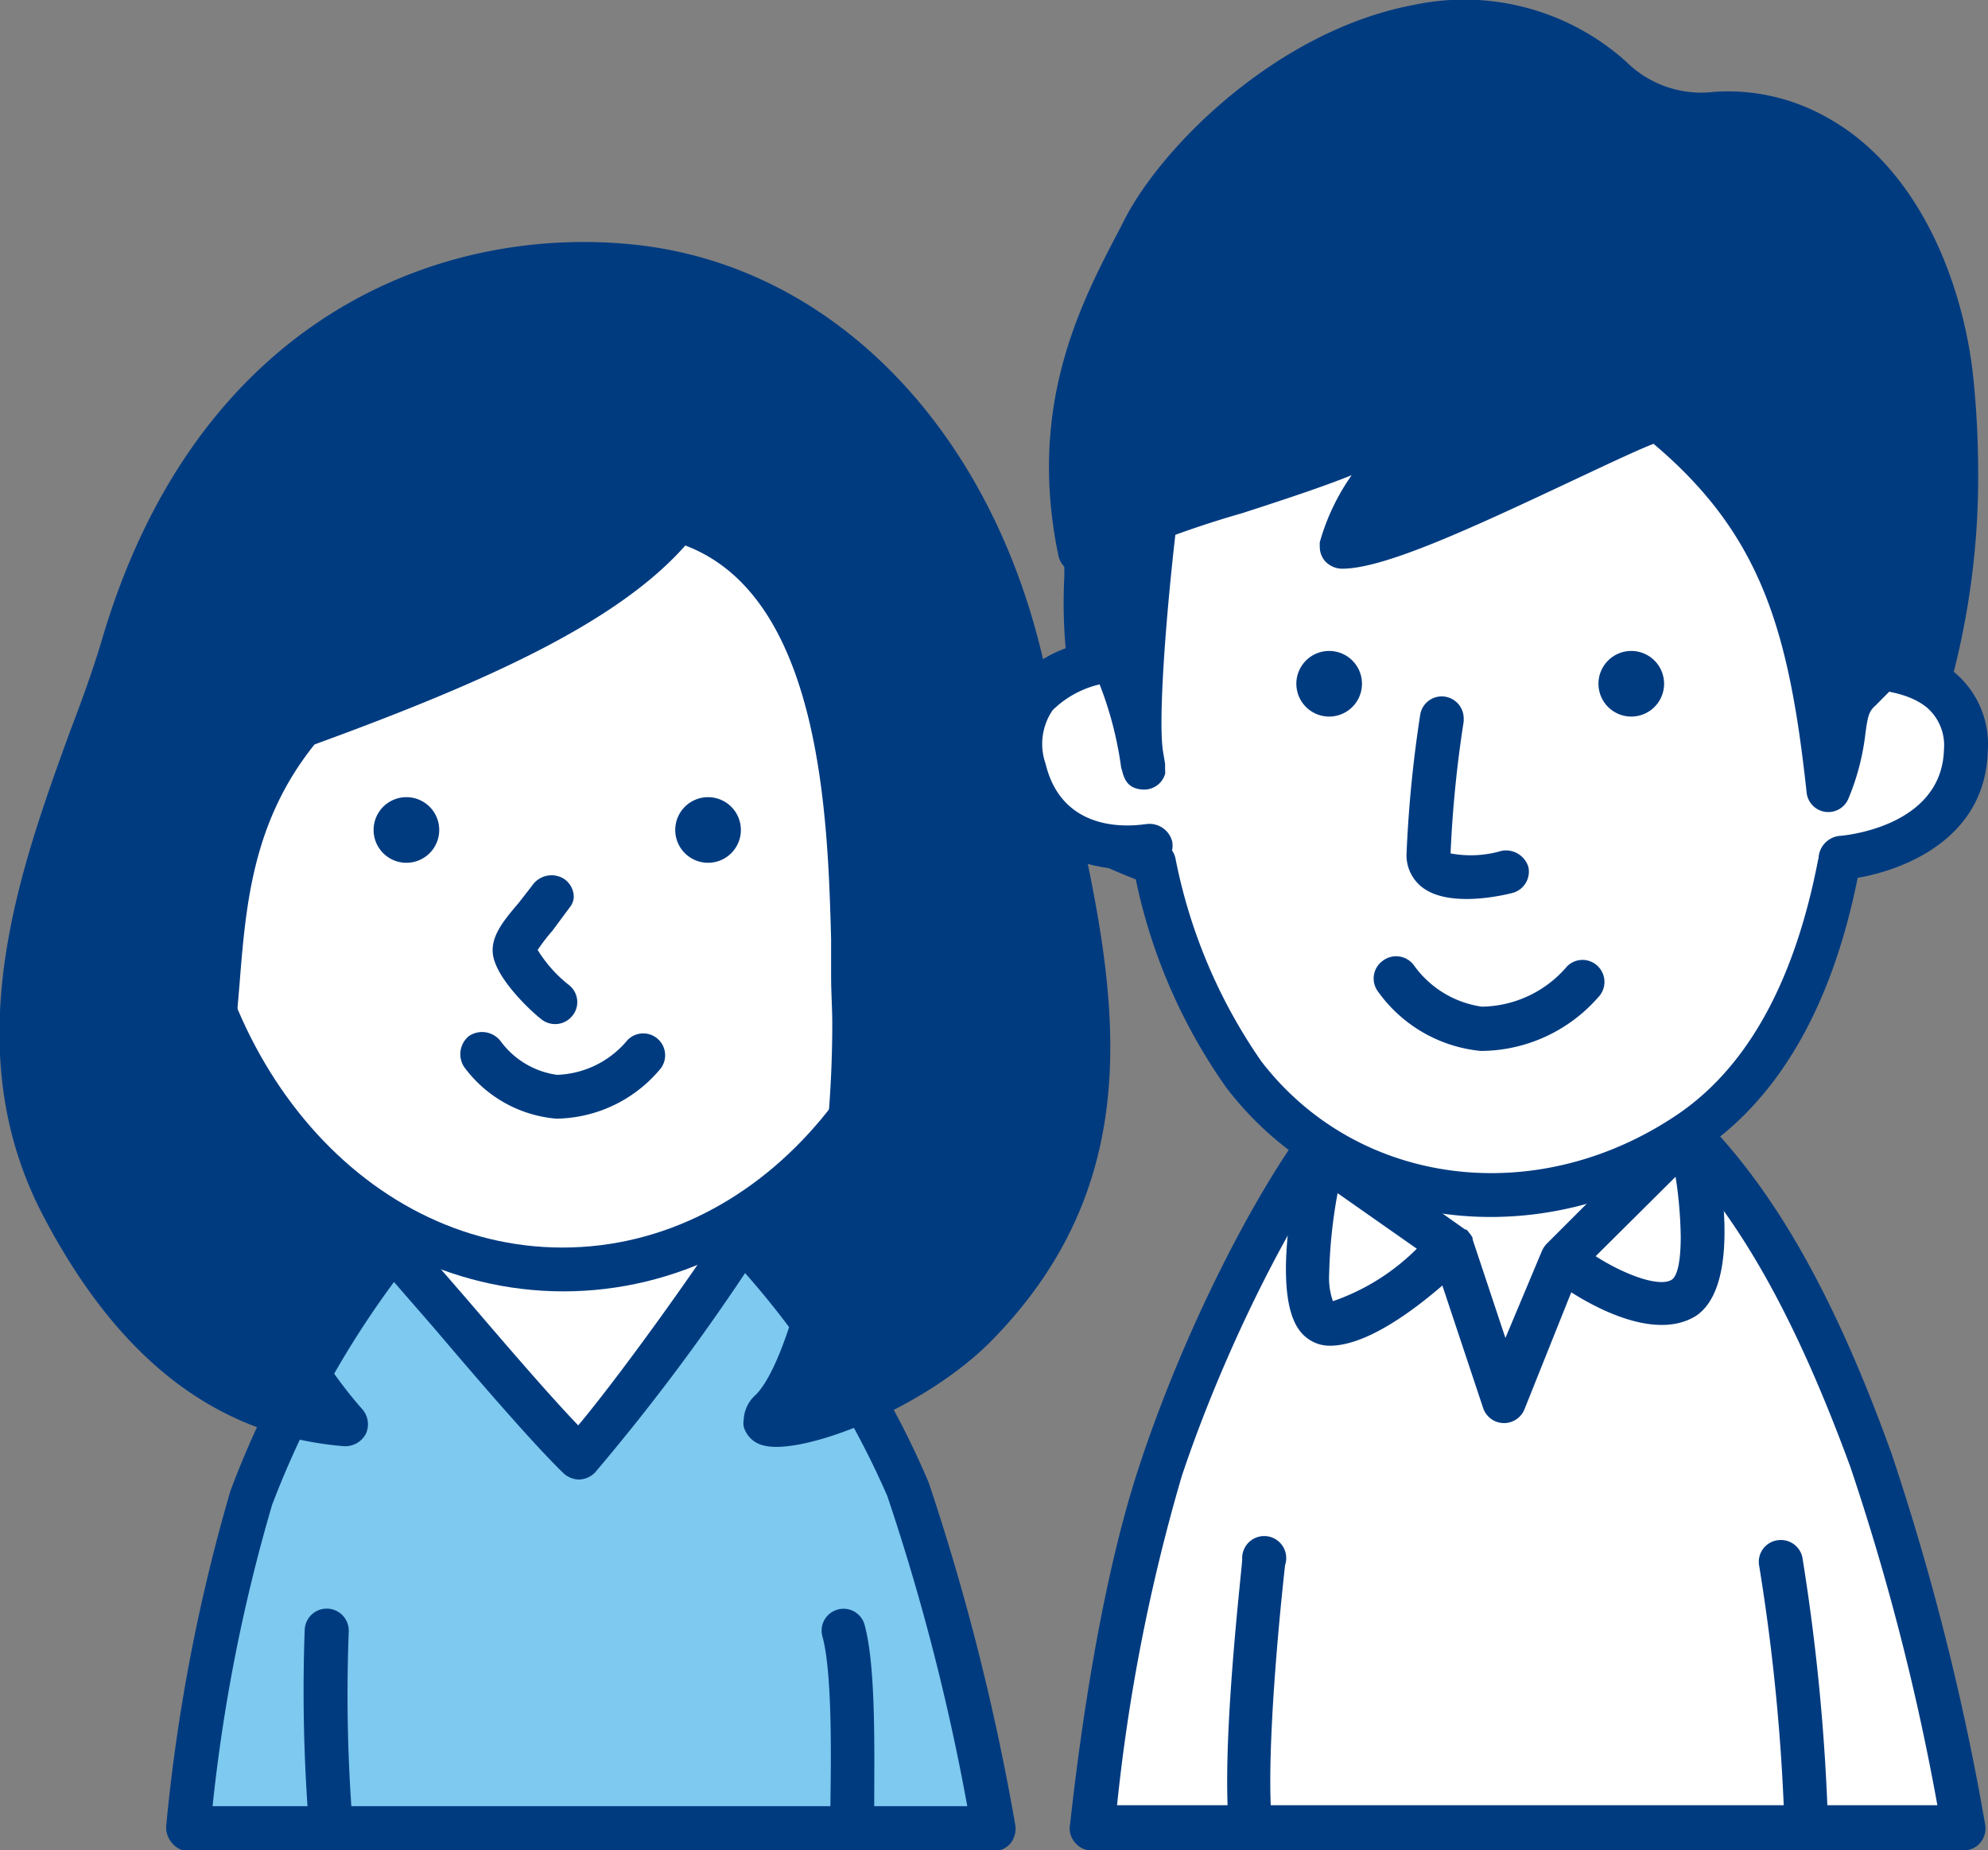
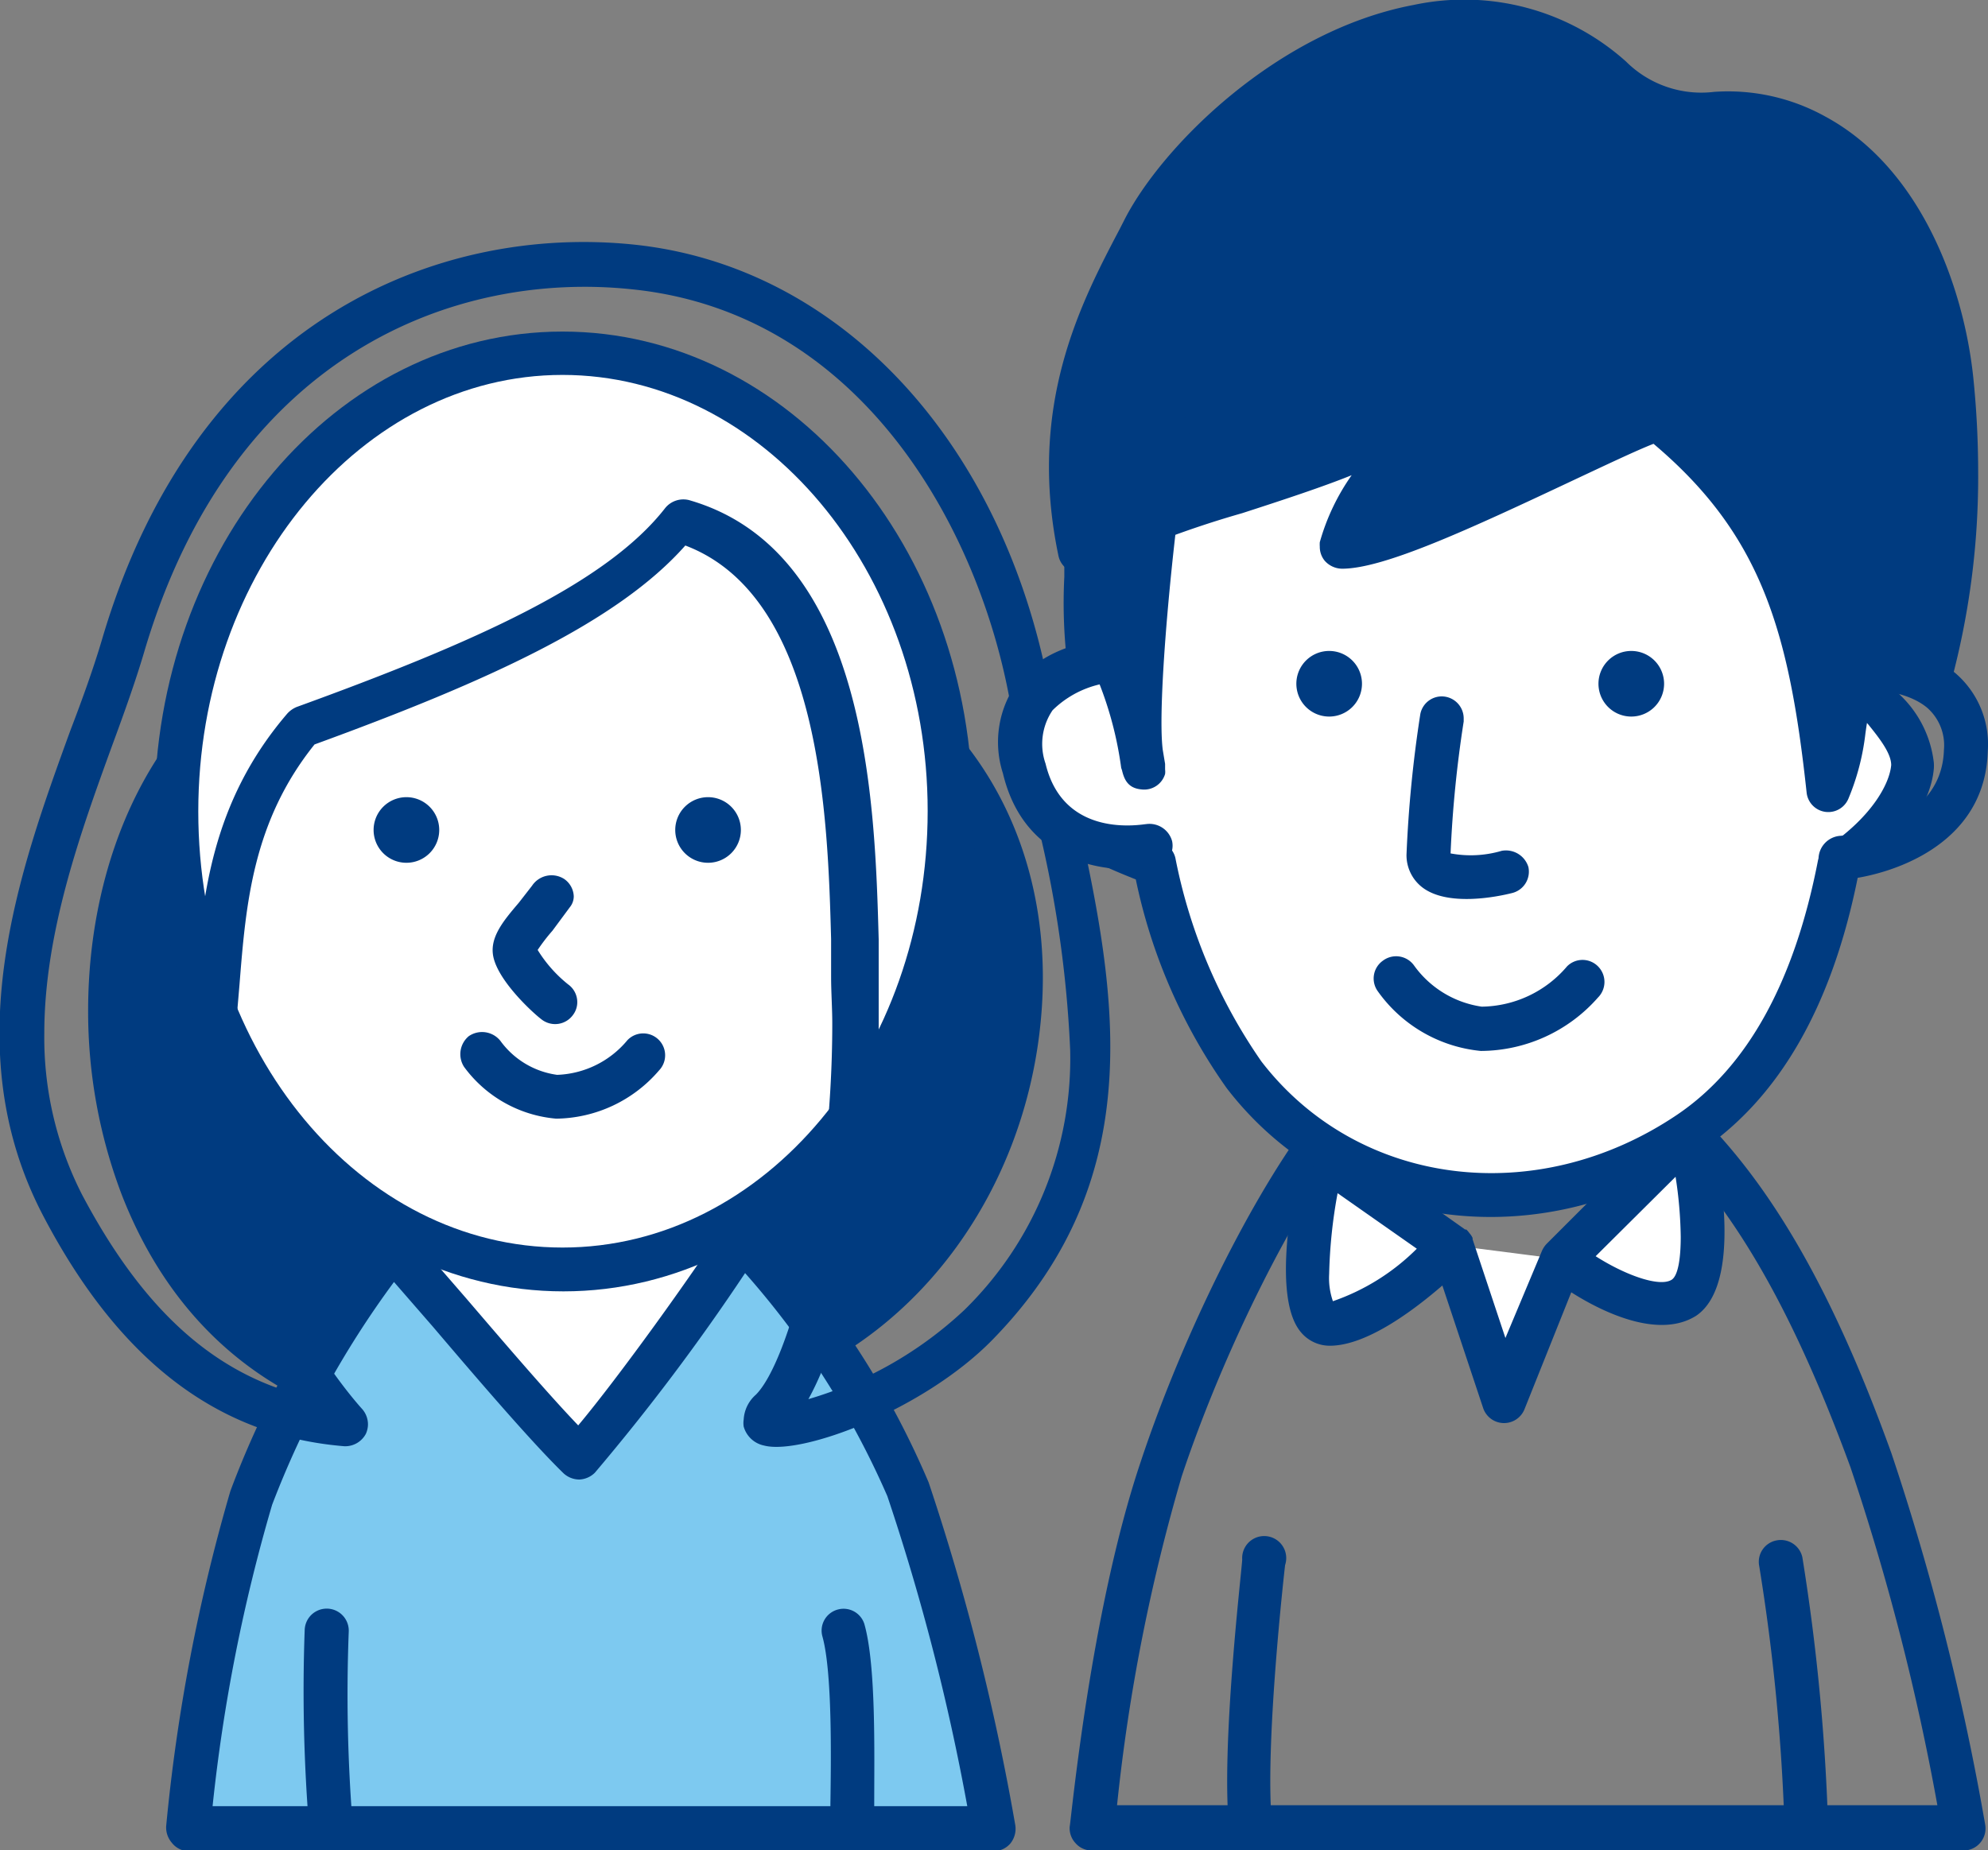
<svg xmlns="http://www.w3.org/2000/svg" viewBox="0 0 84.82 78.95">
  <rect x="0" y="0" width="84.82" height="78.95" fill="#808080" stroke="none" />
  <defs>
    <style>.cls-1,.cls-2{fill:#003b80;}.cls-1,.cls-3,.cls-4{isolation:isolate;}.cls-3{fill:#fff;}.cls-4{fill:#7dc9f0;}</style>
  </defs>
  <title>sidemenu_chiiki_icon</title>
  <g id="レイヤー_2" data-name="レイヤー 2">
    <g id="menu_side">
      <path class="cls-1" d="M12.6,28.25C4.68,32.12,3.13,43.15,6.07,50.7,10.57,62.21,22.73,62,32.78,58.33c11.68-4.31,15.11-22.42,4-29.19C31.09,25.66,19.36,25.3,13.12,28,13,28.08,12.77,28.16,12.6,28.25Z" />
      <path class="cls-2" d="M12.75,27.15l-.56.26C6.47,30.2,3.76,36.68,3.76,43.13A22,22,0,0,0,5.2,51c3.94,10.1,14.37,13.15,27.9,8.16,6.17-2.27,10.6-8.37,11.3-15.54.64-6.48-2-12.21-7.11-15.31C31.46,24.79,19.53,24.2,12.75,27.15Zm.75,1.71C19.71,26.17,31,26.7,36.32,29.94c4.46,2.73,6.78,7.79,6.22,13.54-.63,6.46-4.59,11.94-10.08,14C27.79,59.17,12.17,63.73,7,50.36a20.29,20.29,0,0,1-1.34-7.3c0-5.77,2.38-11.51,7.4-14h0Zm-.49.23Z" />
      <path class="cls-3" d="M14.12,60.34a59.54,59.54,0,0,0-2.07,10.89l26.31.2A77.16,77.16,0,0,0,35.57,60,25.15,25.15,0,0,0,28,49.79c-2.3-2-6.08-1-7.3.28A29.81,29.81,0,0,0,14.12,60.34Z" />
      <path class="cls-2" d="M20,49.42c-1.49,1.57-5.15,5.74-6.77,10.63h0a59.57,59.57,0,0,0-2.11,11.1.92.92,0,0,0,.24.71,1,1,0,0,0,.69.31l26.31.19a1,1,0,0,0,.72-.33.94.94,0,0,0,.21-.76,78,78,0,0,0-2.84-11.55A26.17,26.17,0,0,0,28.6,49.08C26,46.8,21.64,47.7,20,49.42Zm1.36,1.3c.84-.89,4.07-1.91,6-.22a24.23,24.23,0,0,1,7.32,9.87,70.77,70.77,0,0,1,2.56,10.11L13.09,70.3A54.42,54.42,0,0,1,15,60.64h0A28.87,28.87,0,0,1,21.36,50.72Z" />
      <path class="cls-4" d="M16.79,53.26a38.8,38.8,0,0,0-6.07,10.66A76.84,76.84,0,0,0,8,78H42.39a100.61,100.61,0,0,0-3.65-14.48,35.91,35.91,0,0,0-7.09-10.69A94.38,94.38,0,0,1,24.7,62.2C22.71,60.27,18.42,55.06,16.79,53.26Z" />
      <path class="cls-2" d="M31.54,51.91a1,1,0,0,0-.68.43c-1.29,2-4.43,6.39-6.19,8.49-1.33-1.39-3.21-3.59-4.77-5.41l-2.42-2.79a.87.87,0,0,0-.69-.32.94.94,0,0,0-.7.32,39.75,39.75,0,0,0-6.26,11,76.83,76.83,0,0,0-2.74,14.3,1,1,0,0,0,.24.71A.93.93,0,0,0,8,79H42.39a.94.94,0,0,0,.72-.33,1,1,0,0,0,.21-.77,99.71,99.71,0,0,0-3.7-14.64A36.83,36.83,0,0,0,32.3,52.16,1,1,0,0,0,31.54,51.91ZM24.72,63.14a1,1,0,0,0,.66-.29,91.54,91.54,0,0,0,6.41-8.52,36.12,36.12,0,0,1,6.07,9.52,95,95,0,0,1,3.41,13.23H9.07a72.3,72.3,0,0,1,2.54-12.86,39.92,39.92,0,0,1,5.2-9.51l1.67,1.92c1.88,2.21,4.22,4.94,5.57,6.25A1,1,0,0,0,24.72,63.14Z" />
      <path class="cls-2" d="M13,69.56a72.4,72.4,0,0,0,.2,8.58.93.93,0,0,0,1.06.8.94.94,0,0,0,.79-1.06,69.8,69.8,0,0,1-.17-8.26A.94.94,0,1,0,13,69.56Z" />
      <path class="cls-2" d="M35.74,68.69a.93.93,0,0,0-.65,1.15c.42,1.51.37,5.18.34,7.14v1a.94.94,0,1,0,1.87,0l0-1c0-2.21.08-5.9-.42-7.67A.93.93,0,0,0,35.74,68.69Z" />
      <ellipse class="cls-3" cx="24.04" cy="34.63" rx="16.52" ry="19.54" />
      <path class="cls-2" d="M6.59,34.63c0,11.29,7.83,20.48,17.45,20.48S41.5,45.92,41.5,34.63,33.67,14.15,24,14.15,6.59,23.34,6.59,34.63Zm1.87,0C8.46,24.37,15.45,16,24,16s15.58,8.35,15.58,18.61S32.63,53.24,24,53.24,8.46,44.89,8.46,34.63Z" />
      <path class="cls-2" d="M18.74,35.42a1.4,1.4,0,1,1-1.4-1.4A1.4,1.4,0,0,1,18.74,35.42Z" />
      <path class="cls-2" d="M31.61,35.42a1.4,1.4,0,1,1-1.4-1.4A1.4,1.4,0,0,1,31.61,35.42Z" />
      <path class="cls-2" d="M22.7,37.8l-.56.72c-.62.73-1.21,1.42-1.11,2.2.13,1.06,1.7,2.51,2.11,2.81a.94.94,0,0,0,1.31-.22.9.9,0,0,0,.18-.54.93.93,0,0,0-.39-.76,5.71,5.71,0,0,1-1.3-1.47,7.88,7.88,0,0,1,.63-.82l.74-1a.74.74,0,0,0,.17-.47.94.94,0,0,0-.41-.74A1,1,0,0,0,22.7,37.8Z" />
      <path class="cls-2" d="M20,44.22a1,1,0,0,0-.2,1.31,5.45,5.45,0,0,0,3.93,2.21,5.87,5.87,0,0,0,4.39-2.06.93.93,0,1,0-1.35-1.29,4.08,4.08,0,0,1-3,1.48,3.59,3.59,0,0,1-2.42-1.45A1,1,0,0,0,20,44.22Z" />
-       <path class="cls-1" d="M44,29.58c-1.71-9.06-7.74-17.18-16.88-18.16C20,10.66,9.4,13.47,5.25,27.57,3.42,33.8-1.72,43,2.68,51.42c3.41,6.53,7.53,9,12.12,9.36.25.25-6.74-7-5.68-16.85.42-4,.18-8.64,3.71-12.88,8.08-2.93,13.58-5.5,16.15-8.81,7.71,2.21,7.25,14.46,7.47,19.46.37,8.44-1.65,16.7-3.49,18.53-1.64,1.64,5.23,0,8.81-3.67C49.66,48.49,45.81,39.31,44,29.58Z" />
      <path class="cls-2" d="M4.35,27.3C4,28.48,3.53,29.8,3,31.18c-2.18,6-4.91,13.51-1.17,20.68,3.24,6.2,7.45,9.42,12.87,9.86a1,1,0,0,0,.91-.53,1,1,0,0,0,.09-.41,1,1,0,0,0-.24-.64c-.61-.67-5.54-6.41-5.54-14.18A18.28,18.28,0,0,1,10.05,44l.17-2c.27-3.41.56-6.94,3.2-10.23,7.4-2.7,12.93-5.22,15.82-8.49,5.81,2.2,6.08,11.65,6.22,16.8l0,1.6c0,.67.05,1.33.05,2,0,7.64-1.86,14.44-3.26,15.84a1.52,1.52,0,0,0-.52,1.06,1,1,0,0,0,0,.3,1.14,1.14,0,0,0,.87.81c1.6.42,6.82-1.52,9.75-4.52,7-7.17,5.18-15.37,3.41-23.3l-1-4.51s0,0,0,0c-2-10.55-8.94-18-17.7-18.92C18.81,9.58,8.4,13.53,4.35,27.3ZM3.51,51a14.71,14.71,0,0,1-1.62-6.9c0-4.3,1.55-8.58,2.89-12.27.52-1.41,1-2.75,1.37-4C9.88,15.16,19.36,11.53,27,12.35c9.63,1,14.67,10,16.06,17.41l1,4.57a49.36,49.36,0,0,1,1.6,10.48,15,15,0,0,1-4.52,11.1,16.52,16.52,0,0,1-6.65,3.8c1.6-2.88,3-9.14,3-15.93,0-.71,0-1.41,0-2.12l0-1.57c-.16-5.79-.45-16.56-8.1-18.75a1,1,0,0,0-1,.33c-2.5,3.22-8.1,5.73-15.73,8.5a1.12,1.12,0,0,0-.4.28C9,34.25,8.63,38.32,8.35,41.92l-.16,1.91A19.24,19.24,0,0,0,8.07,46a24.16,24.16,0,0,0,4.49,13.47C8.89,58.41,6,55.7,3.51,51ZM43.05,29.76Z" />
-       <path class="cls-3" d="M49.53,62.75C47.44,69,46.62,78,46.62,78H83.78a108.85,108.85,0,0,0-4-15.69c-2.38-6.49-5-11.59-9-15-3.25-2.83-11.42-2-13.15-.18C55.15,49.77,51.62,56.45,49.53,62.75Z" />
      <path class="cls-2" d="M57,46.47c-2.67,2.8-6.27,9.67-8.36,16h0c-2.11,6.32-2.93,15.11-3,15.48a.93.93,0,0,0,.25.71.9.9,0,0,0,.69.31H83.78a.92.92,0,0,0,.71-.33.94.94,0,0,0,.21-.77,107.82,107.82,0,0,0-4-15.85C78,54.53,75.12,49.77,71.46,46.59S59.15,44.22,57,46.47ZM50.42,63h0c2-6,5.48-12.7,7.94-15.28,1.41-1.48,9-2.25,11.87.24,3.4,3,6.09,7.48,8.72,14.65a102.15,102.15,0,0,1,3.71,14.43h-35A78.61,78.61,0,0,1,50.42,63Z" />
      <path class="cls-2" d="M53,66.55c0,.32-.93,8.06-.55,11.56a.92.92,0,0,0,1,.83.93.93,0,0,0,.83-1c-.35-3.29.54-11.07.55-11.15A.94.94,0,1,0,53,66.55Z" />
      <path class="cls-2" d="M75.79,65.74a.93.93,0,0,0-.73,1.1A86.52,86.52,0,0,1,76.14,78,.94.94,0,0,0,78,78,89.23,89.23,0,0,0,76.9,66.46.94.94,0,0,0,75.79,65.74Z" />
      <path class="cls-3" d="M66.62,53.74l5.46-5.43s1.42,6-.23,7.08-5.23-1.65-5.23-1.65l-2.48,6-2.2-6.6s-3.31,3.3-5.23,3.3-.28-7.16-.28-7.16l5.51,3.86" />
      <path class="cls-2" d="M71.42,47.65,66,53.07a1.06,1.06,0,0,0-.21.31L64.23,57.1l-1.4-4.21s0,0,0-.06a.85.85,0,0,0-.14-.21.93.93,0,0,0-.13-.15s0,0-.05,0L57,48.57a.94.94,0,0,0-1.45.55c-.42,1.82-1.26,6.2-.08,7.69a1.6,1.6,0,0,0,1.27.62c1.56,0,3.55-1.49,4.8-2.57l1.74,5.23a.94.94,0,0,0,1.76.06l2-5c1.38.88,3.75,2,5.33,1,2-1.36,1-6.52.62-8.07a1,1,0,0,0-.66-.69A.93.93,0,0,0,71.42,47.65ZM56.71,54.37a21.39,21.39,0,0,1,.36-3.45l3.38,2.37a9.4,9.4,0,0,1-3.58,2.24A3,3,0,0,1,56.71,54.37Zm14.78-4.15a17.94,17.94,0,0,1,.22,2.56c0,1-.13,1.66-.38,1.83-.52.34-2-.2-3.25-1Z" />
      <path class="cls-3" d="M78.69,20.59c.24,2.39.41,4.85.44,7.29,0,1.78,2.6,3.11,2.45,4.82-.12,1.29-1.24,2.89-3.15,4.19-.91,4.87-2.84,9-6.35,11.42-6.13,4.17-14.45,3.48-19-2.44a23.69,23.69,0,0,1-3.84-9c-4.69-1.79-4-2.36-4.14-4s3.12-4.24,3.15-5.92a30.17,30.17,0,0,1,1.59-9.6C52.55,10,56.36,8.54,65.07,8.53,74.61,8.52,77.76,11.68,78.69,20.59Z" />
      <path class="cls-2" d="M65.07,7.6C56.52,7.61,51.92,9,49,17a31.16,31.16,0,0,0-1.65,9.9A6.39,6.39,0,0,1,46,29.17c-.89,1.16-1.8,2.36-1.8,3.54a1.77,1.77,0,0,0,0,.23l0,.54c.06,1.8.69,2.64,4.26,4.05a23.74,23.74,0,0,0,3.88,8.91c4.73,6.15,13.44,7.29,20.26,2.65,3.35-2.28,5.58-6.21,6.67-11.68,1.89-1.38,3.11-3.08,3.24-4.62a1.85,1.85,0,0,0,0-.23,4.72,4.72,0,0,0-1.42-2.88,3.72,3.72,0,0,1-1-1.81c0-2.29-.17-4.78-.44-7.38h0C78.61,10.84,74.94,7.58,65.07,7.6ZM53.82,45.3a22.88,22.88,0,0,1-3.67-8.68.93.93,0,0,0-.57-.66c-3.47-1.32-3.48-1.7-3.51-2.53l0-.68c-.05-.52.8-1.63,1.41-2.44.89-1.16,1.72-2.26,1.75-3.37a29.09,29.09,0,0,1,1.53-9.29c2.57-6.93,6-8.17,14.35-8.18,8.83,0,11.79,2.61,12.69,11.22h0c.26,2.54.41,5,.43,7.2a4.92,4.92,0,0,0,1.46,3c.53.65,1,1.27,1,1.76-.07.8-.82,2.2-2.73,3.5a.93.93,0,0,0-.4.6c-1,5.14-3,8.79-6,10.82C65.56,51.62,57.94,50.65,53.82,45.3Z" />
      <path class="cls-2" d="M60.6,30.47a53.13,53.13,0,0,0-.59,6,1.73,1.73,0,0,0,.65,1.38c1.08.86,3.23.42,3.86.26A.94.94,0,0,0,65.21,37a1,1,0,0,0-1.14-.69,4.67,4.67,0,0,1-2.18.11,50.25,50.25,0,0,1,.56-5.63s0-.09,0-.14a.94.94,0,0,0-.8-.92A.93.93,0,0,0,60.6,30.47Z" />
      <path class="cls-2" d="M59,41a.93.93,0,0,0-.21,1.31,6.11,6.11,0,0,0,4.39,2.54,6.69,6.69,0,0,0,5-2.28.94.94,0,0,0,0-1.33.93.93,0,0,0-1.32,0,4.85,4.85,0,0,1-3.64,1.72,4.31,4.31,0,0,1-2.89-1.76A.94.94,0,0,0,59,41Z" />
-       <path class="cls-3" d="M77.45,28.62c1.29-.28,6.55-.68,6.43,3.45s-5.1,4.58-5.36,4.57" />
      <path class="cls-2" d="M77.25,27.71a.93.93,0,1,0,.4,1.82c.93-.2,3.38-.32,4.57.67A2.13,2.13,0,0,1,82.94,32c-.1,3.34-4.39,3.67-4.43,3.67a1,1,0,0,0-.92.95.94.94,0,0,0,.92.92c1,0,6.17-.9,6.3-5.48a4,4,0,0,0-1.39-3.34C81.54,27.2,78.33,27.47,77.25,27.71Z" />
      <path class="cls-3" d="M48,28.16c-1.32,0-5.25.55-4.29,4.57s5.14,3.33,5.39,3.28" />
      <path class="cls-2" d="M43.45,29.06A4.35,4.35,0,0,0,42.79,33c1,4.2,5,4.29,6.5,4a.93.93,0,0,0,.72-1.1,1,1,0,0,0-1.11-.73c-.14,0-3.51.67-4.29-2.58a2.55,2.55,0,0,1,.3-2.28A4.22,4.22,0,0,1,48,29.1a1,1,0,0,0,1-.93.93.93,0,0,0-.93-.94C47.49,27.22,44.87,27.28,43.45,29.06Z" />
      <path class="cls-2" d="M58.11,29.2a1.4,1.4,0,1,1-1.39-1.42A1.4,1.4,0,0,1,58.11,29.2Z" />
      <path class="cls-2" d="M71,29.2a1.4,1.4,0,1,1-1.39-1.42A1.4,1.4,0,0,1,71,29.2Z" />
      <path class="cls-1" d="M77.41,5.81c-4-2.15-5.32.45-8.67-2.48C61.36-3.12,51.32,5,48.82,9.76c-1.65,3.17-4.09,7.41-2.75,13.77,2.11-1.37,10.32-3.43,12.52-4.7,3.57-2-.82,1.85-1.38,4.5,2.72,0,12.18-5.21,13.54-5.44,5,4.08,6.42,8.34,7.23,15.82,1-2.38.36-3.41,1.39-4.31,1.37-1.18,1.16-2.06,2.89-.35a34.68,34.68,0,0,0,1-12.86C82.81,12.24,80.91,7.7,77.41,5.81Z" />
      <path class="cls-2" d="M60.32.21C54.52,1.3,49.62,6.2,48,9.33l-.23.45c-1.67,3.18-3.95,7.54-2.61,13.94a.93.93,0,0,0,.56.67.91.91,0,0,0,.86-.08A42.22,42.22,0,0,1,53,21.9c1.76-.57,3.43-1.12,4.67-1.62a9.34,9.34,0,0,0-1.36,2.86,1.37,1.37,0,0,0,0,.19.93.93,0,0,0,.21.6,1,1,0,0,0,.74.34c1.78,0,5.38-1.66,9.9-3.79,1.28-.6,2.69-1.27,3.39-1.54,4.57,3.86,5.78,7.92,6.53,14.87a.93.93,0,0,0,1.79.26,10.23,10.23,0,0,0,.72-2.77c.1-.72.14-.94.43-1.19l.82-.83.14-.15a6.86,6.86,0,0,1,.65.59,1,1,0,0,0,.9.24.94.94,0,0,0,.66-.65,33.69,33.69,0,0,0,1.21-9.17,39.53,39.53,0,0,0-.21-4.05c-.42-3.95-2.29-8.94-6.3-11.11a8.55,8.55,0,0,0-4.75-1.06,4.55,4.55,0,0,1-3.76-1.29A10.34,10.34,0,0,0,60.32.21ZM46.62,19.92c0-3.93,1.52-6.84,2.8-9.28l.23-.44c1.41-2.72,5.89-7.19,11-8.15a8.4,8.4,0,0,1,7.45,2,6.27,6.27,0,0,0,5,1.75A6.65,6.65,0,0,1,77,6.63h0c3.37,1.83,5,6.34,5.33,9.66a38.54,38.54,0,0,1,.2,3.86,32.94,32.94,0,0,1-.8,7.25,1.63,1.63,0,0,0-.86-.24,2,2,0,0,0-1.42.87l-.66.66a3.08,3.08,0,0,0-.49.55c-1-5-2.7-8.66-6.93-12.08a1,1,0,0,0-.74-.2,27,27,0,0,0-4.27,1.83A78.93,78.93,0,0,1,58.77,22c.36-.62.79-1.24,1.15-1.76a4.22,4.22,0,0,0,1-2,.93.93,0,0,0-.28-.66C60,17,59,17.49,58.12,18a43,43,0,0,1-5.71,2.1c-2.15.7-4.2,1.37-5.62,2A15.44,15.44,0,0,1,46.62,19.92ZM77.86,5Z" />
      <path class="cls-1" d="M46.45,28.21c1.66-1.93,2.61,6.88,2.23,3.94-.26-2,.41-9.36,1.1-13.62.19-1.16-3.44,2.61-3.44,5.5A28.35,28.35,0,0,0,46.45,28.21Z" />
      <path class="cls-2" d="M49.1,17.53c-1.06.54-3.69,3.72-3.69,6.5v.59a21.83,21.83,0,0,0,.13,3.74.95.95,0,0,0,1.31.68,15.42,15.42,0,0,1,1,3.83v-.1c.1.51.28.87.86.92a.93.93,0,0,0,1-.66.78.78,0,0,0,0-.19c0-.07,0-.19,0-.29s0,0,0,.05L49.61,32c-.25-1.92.41-9.07,1.1-13.35a1.08,1.08,0,0,0-.41-1.1A1.09,1.09,0,0,0,49.1,17.53Zm-1.85,8.35c0-.46,0-.88,0-1.22V24a6.3,6.3,0,0,1,1.23-3.17c-.27,2.05-.51,4.41-.67,6.52a1.71,1.71,0,0,0-.25-.22,2.33,2.33,0,0,0-.31-.08C47.26,26.68,47.25,26.27,47.25,25.88Z" />
    </g>
  </g>
</svg>